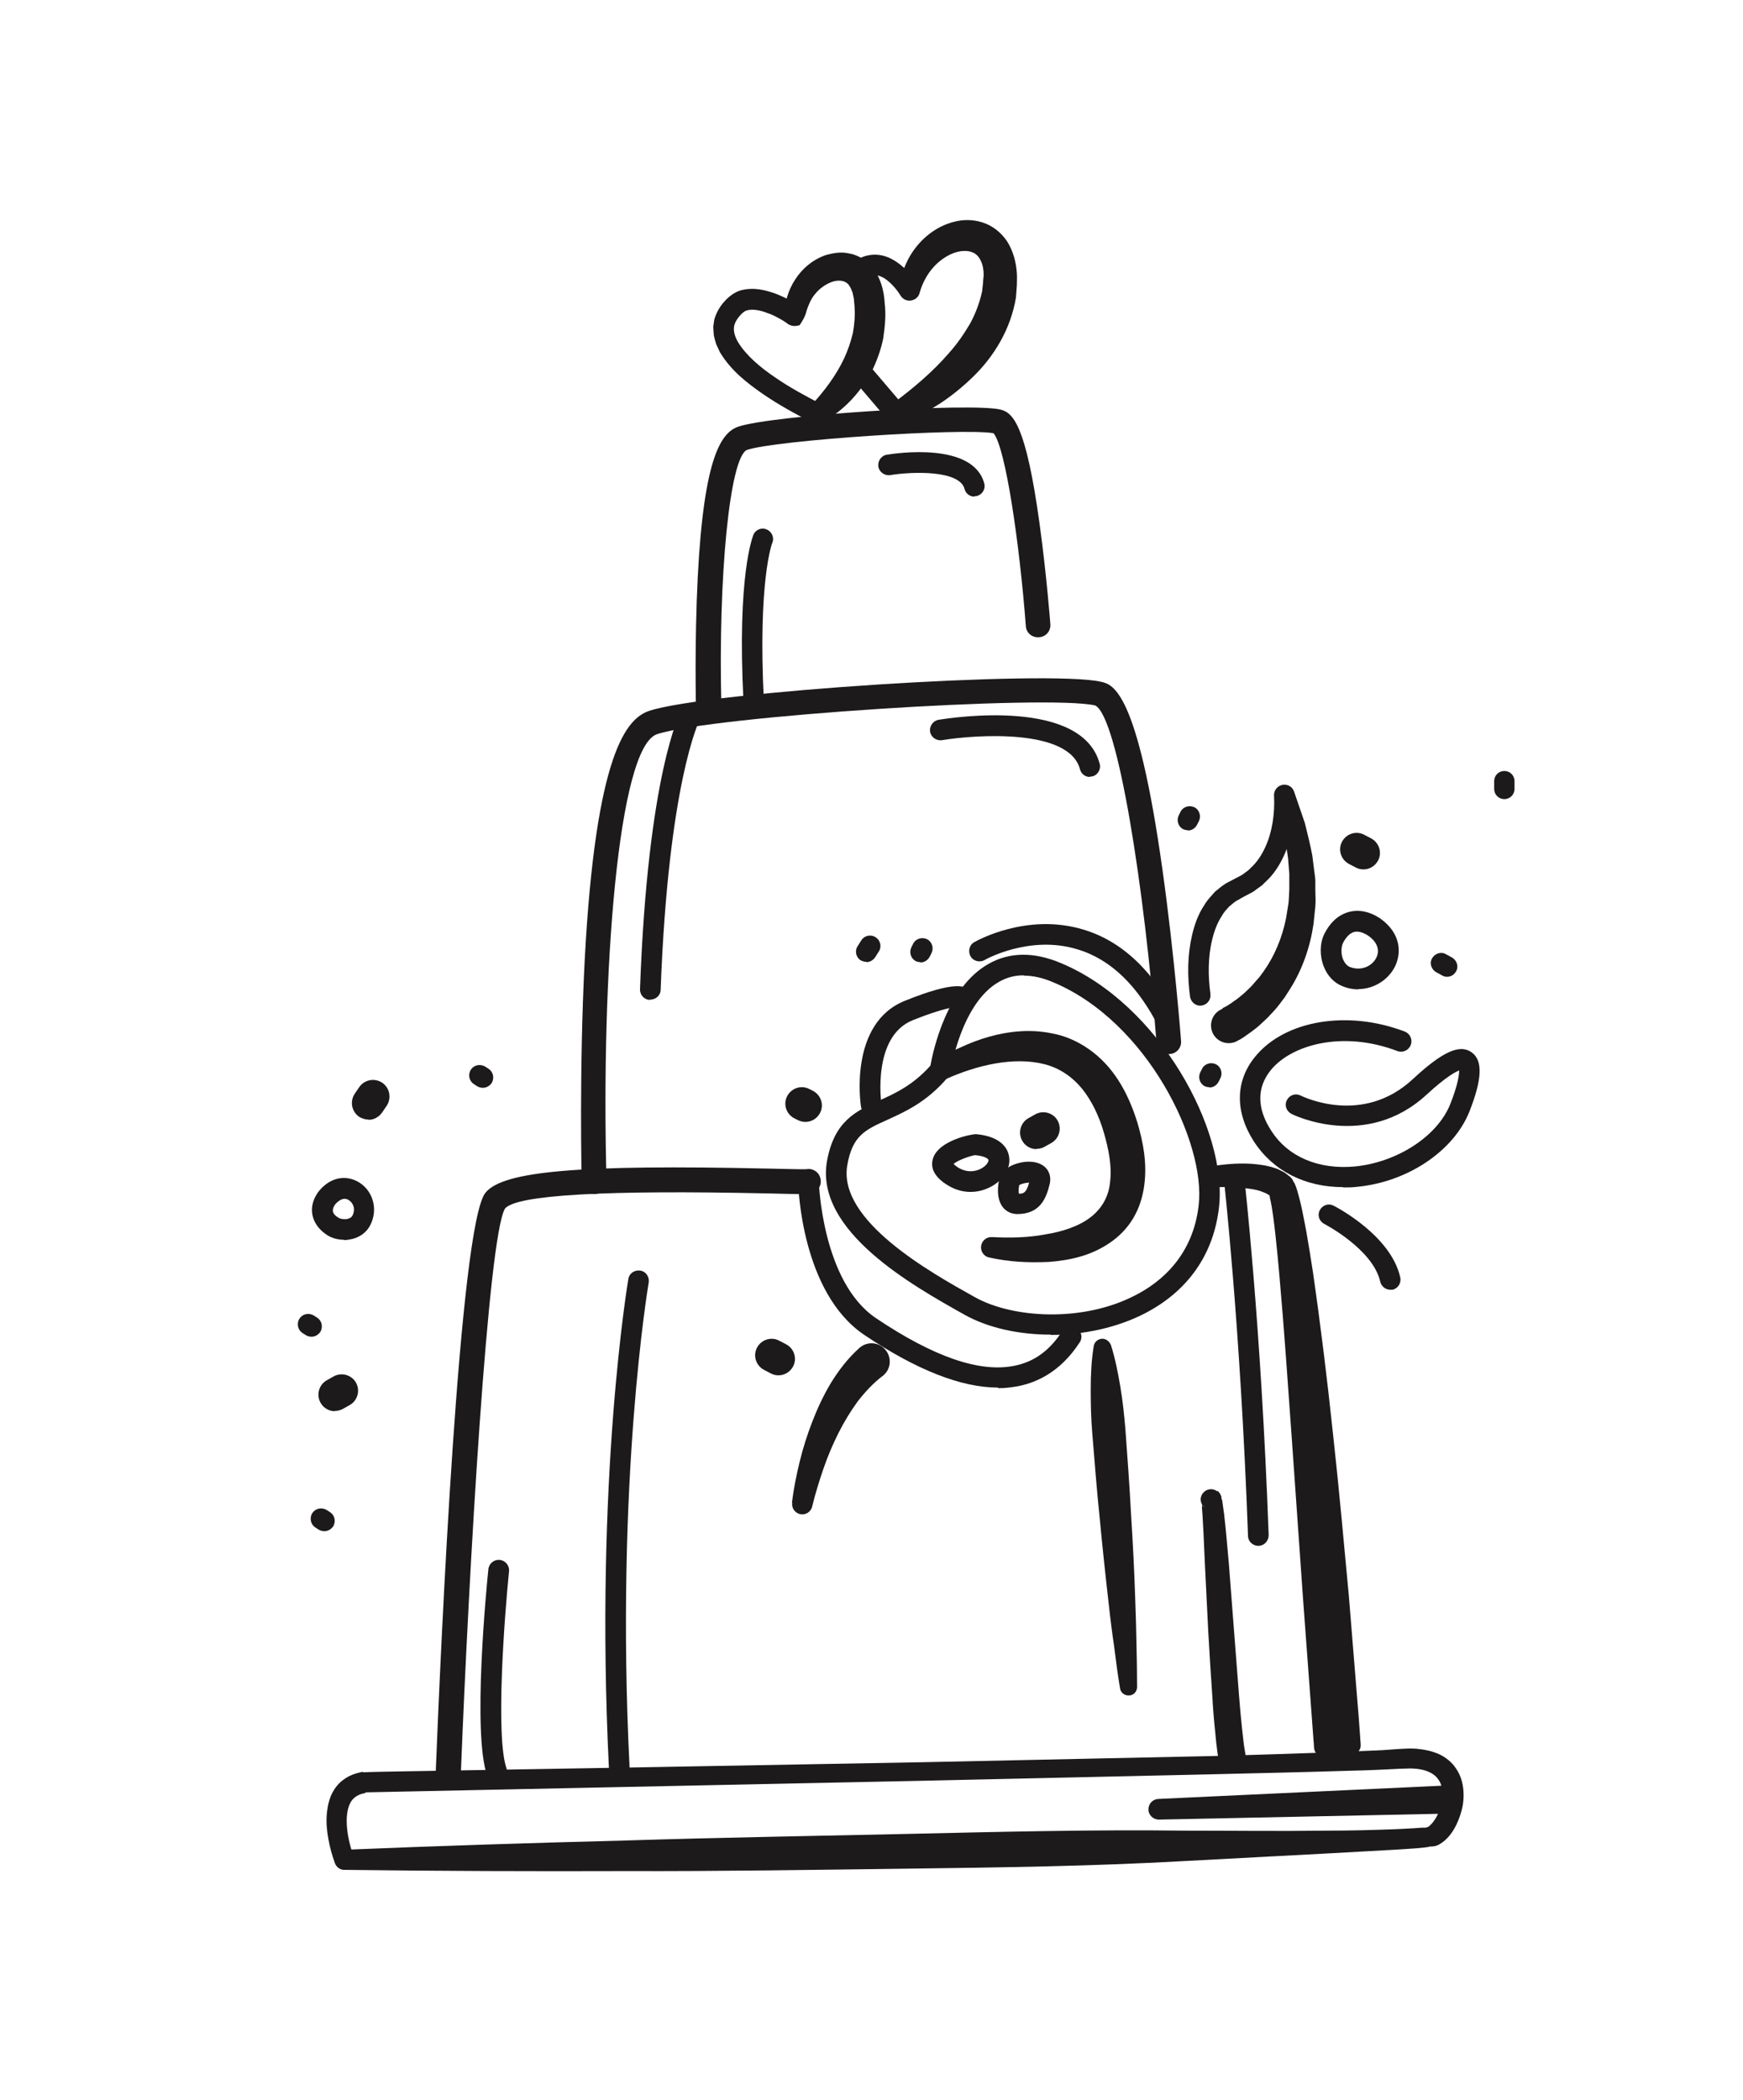
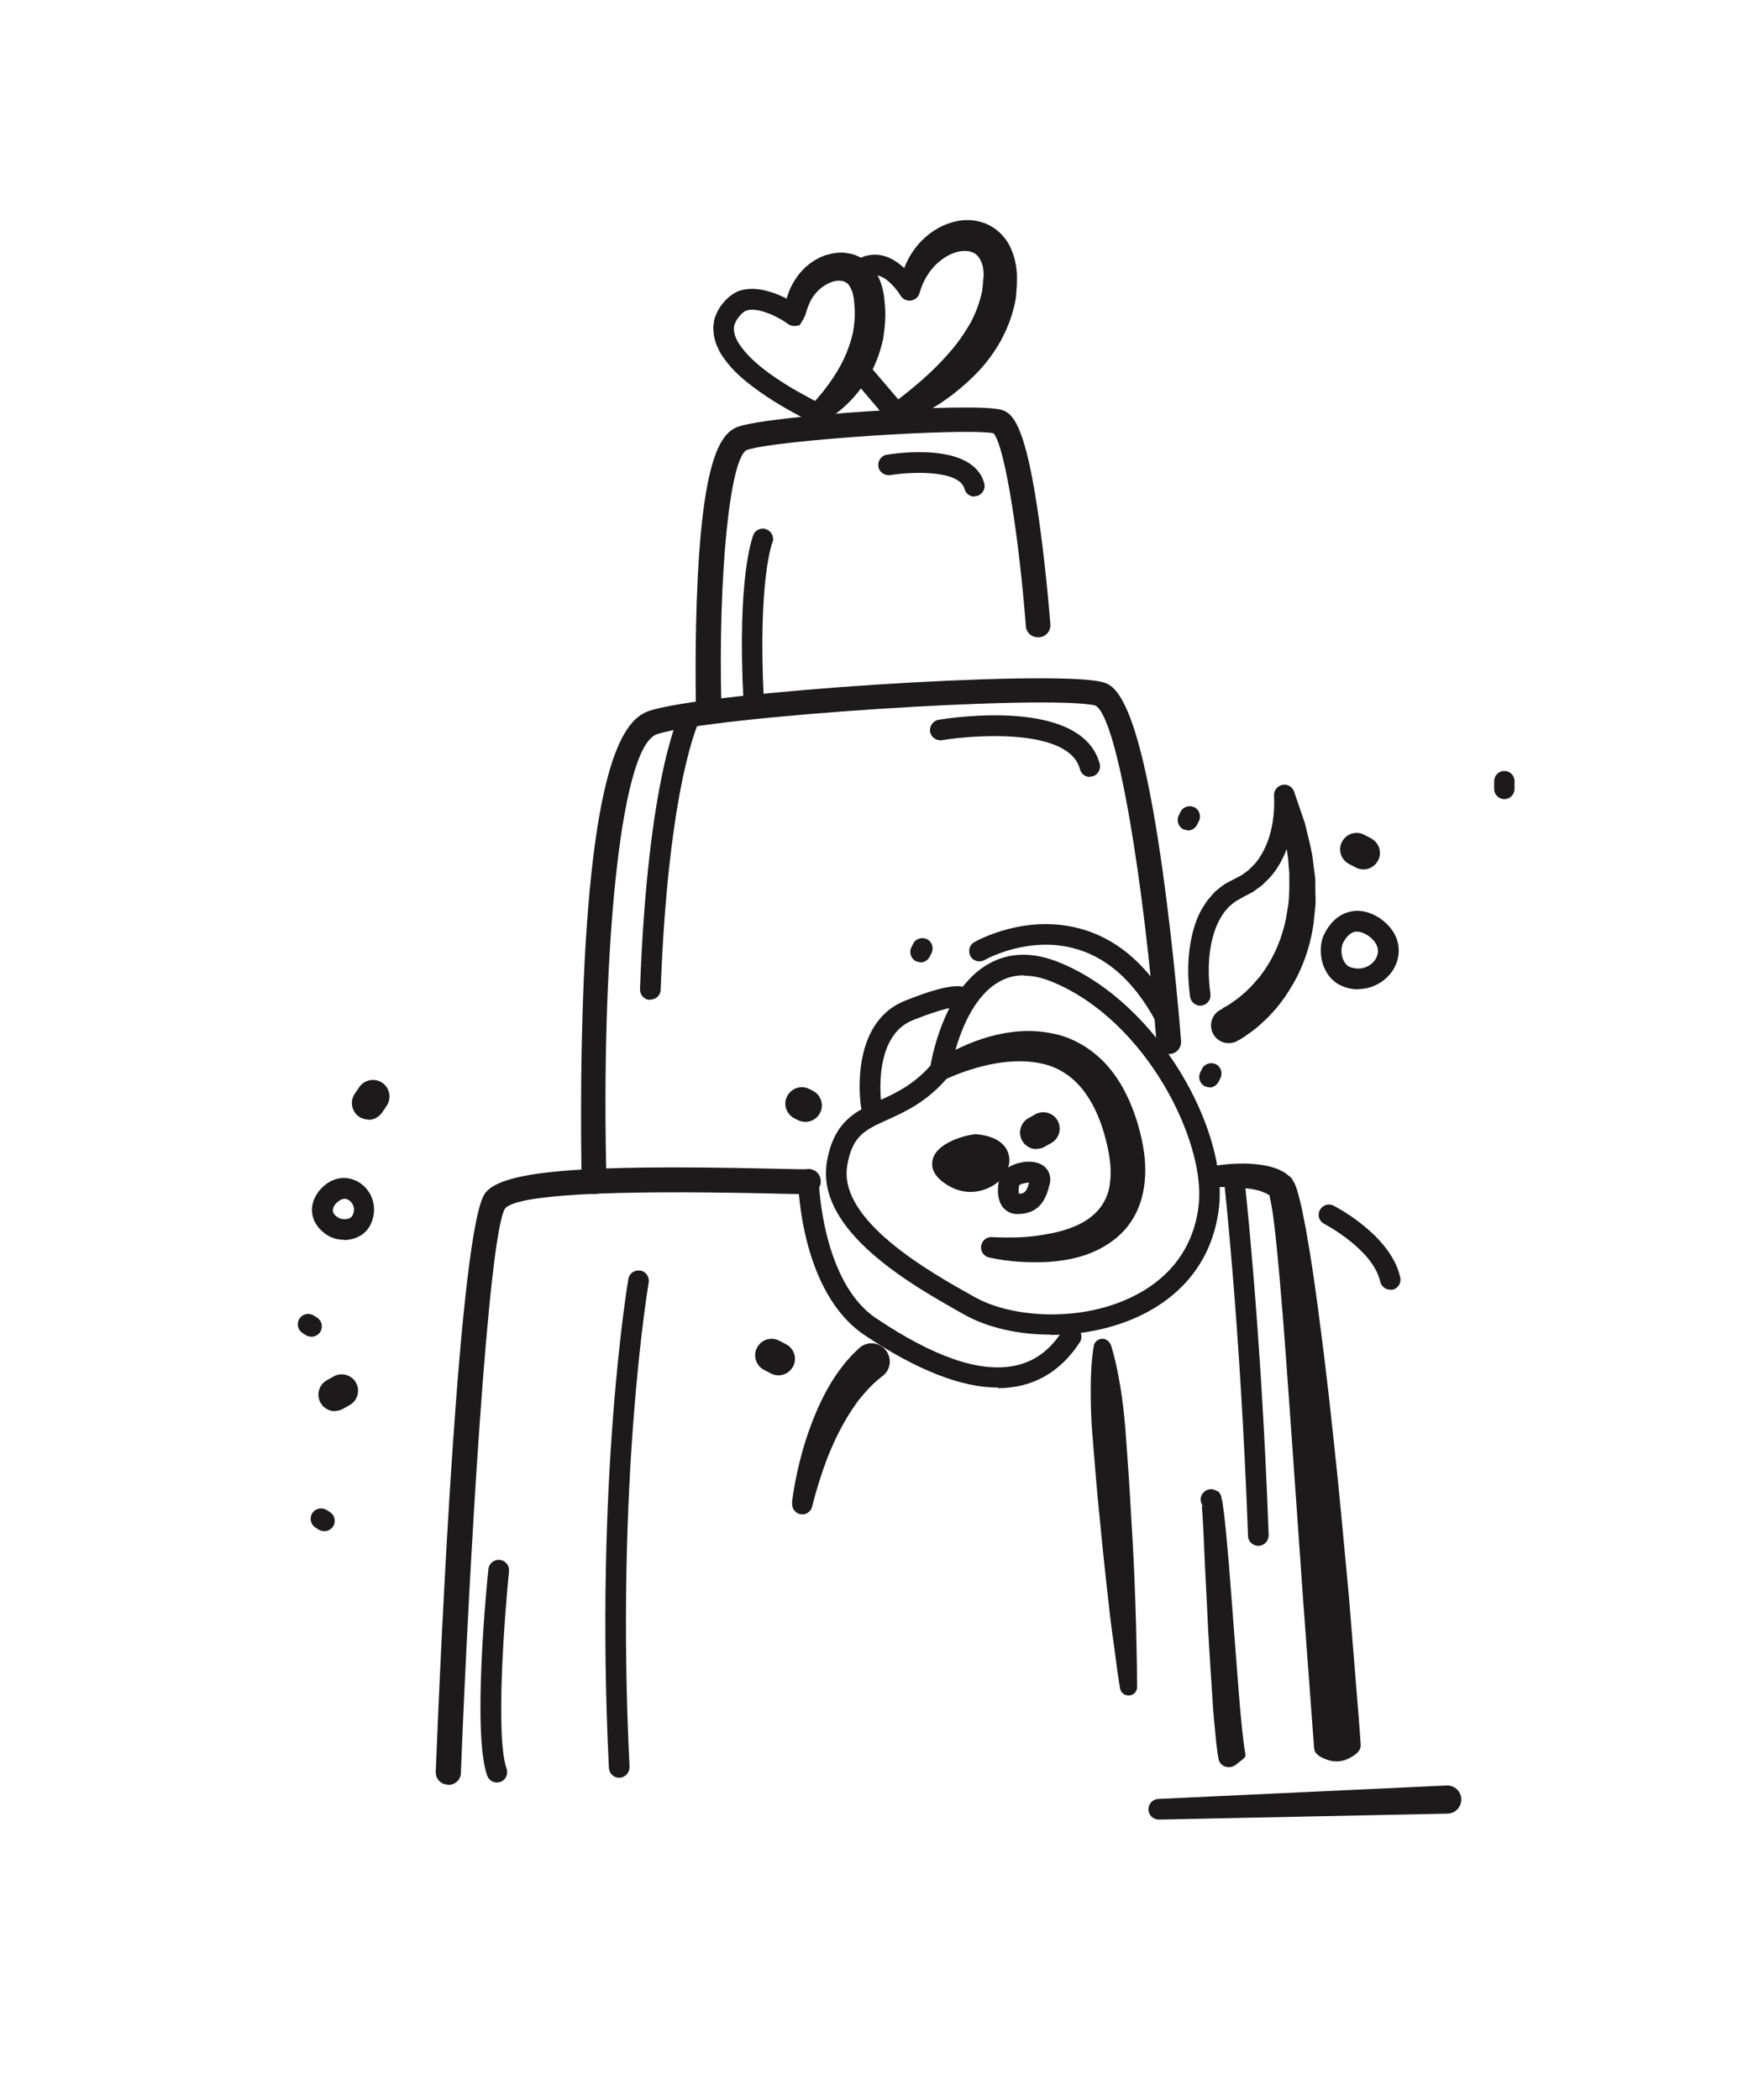
<svg xmlns="http://www.w3.org/2000/svg" id="Wedding_elements_collection" version="1.1" viewBox="0 0 582.8 702">
  <defs>
    <style>
      .st0 {
        fill: #1c1a1a;
      }
    </style>
  </defs>
  <path class="st0" d="M503,267.1c-1.9,0-3.4-1.5-3.4-3.4v-2.6c0-1.9,1.5-3.4,3.4-3.4s3.4,1.5,3.4,3.4v2.6c0,1.9-1.5,3.4-3.4,3.4Z" />
  <path class="st0" d="M123.2,374.2c-1.1,0-2.1-.3-3.1-.9-2.5-1.7-3.2-5.1-1.5-7.7l1.5-2.2c1.7-2.5,5.1-3.2,7.7-1.5,2.5,1.7,3.2,5.1,1.5,7.7l-1.5,2.2c-1.1,1.6-2.8,2.5-4.6,2.5Z" />
  <path class="st0" d="M455.9,290.6c-.9,0-1.7-.2-2.5-.6l-2.3-1.2c-2.7-1.4-3.8-4.7-2.4-7.4,1.4-2.7,4.7-3.8,7.4-2.4l2.3,1.2c2.7,1.4,3.8,4.7,2.4,7.4-1,1.9-2.9,3-4.9,3Z" />
  <path class="st0" d="M269.3,375c-.8,0-1.7-.2-2.5-.6l-1.2-.6c-2.7-1.4-3.8-4.7-2.4-7.4,1.4-2.7,4.7-3.8,7.4-2.4l1.2.6c2.7,1.4,3.8,4.7,2.4,7.4-1,1.9-2.9,3-4.9,3Z" />
  <path class="st0" d="M112,471.7c-1.9,0-3.8-1-4.8-2.8-1.5-2.6-.6-6,2-7.5l2.3-1.3c2.6-1.5,6-.6,7.5,2,1.5,2.6.6,6-2,7.5l-2.3,1.3c-.9.5-1.8.7-2.8.7Z" />
  <path class="st0" d="M346.6,384.1c-1.9,0-3.8-1-4.8-2.8-1.5-2.6-.6-6,2-7.5l2.3-1.3c2.6-1.5,6-.6,7.5,2,1.5,2.6.6,6-2,7.5l-2.3,1.3c-.9.5-1.8.7-2.8.7Z" />
  <path class="st0" d="M260.3,459.7c-.9,0-1.7-.2-2.5-.6l-2.3-1.2c-2.7-1.4-3.8-4.7-2.4-7.4,1.4-2.7,4.7-3.8,7.4-2.4l2.3,1.2c2.7,1.4,3.8,4.7,2.4,7.4-1,1.9-2.9,3-4.9,3Z" />
-   <path class="st0" d="M289.7,321.5c-.6,0-1.3-.2-1.9-.5-1.6-1-2.1-3.2-1-4.8l1.2-1.9c1-1.6,3.2-2.1,4.8-1,1.6,1,2.1,3.2,1,4.8l-1.2,1.9c-.7,1-1.8,1.6-2.9,1.6Z" />
-   <path class="st0" d="M483.9,326.5c-.5,0-1.1-.1-1.6-.4l-2-1.1c-1.7-.9-2.4-3-1.5-4.6.9-1.7,3-2.4,4.6-1.5l2,1.1c1.7.9,2.4,3,1.5,4.6-.6,1.2-1.8,1.9-3.1,1.9Z" />
  <path class="st0" d="M104.1,446.8c-.6,0-1.3-.2-1.8-.5l-1.1-.7c-1.6-1-2.1-3.1-1.1-4.8,1-1.6,3.1-2.1,4.8-1.1l1.1.7c1.6,1,2.1,3.1,1.1,4.8-.7,1-1.8,1.6-2.9,1.6Z" />
  <path class="st0" d="M397.2,277.5c-.5,0-1-.1-1.5-.3-1.7-.8-2.4-2.9-1.6-4.6l.6-1.2c.8-1.7,2.9-2.4,4.6-1.6,1.7.8,2.4,2.9,1.6,4.6l-.6,1.2c-.6,1.2-1.8,2-3.1,2Z" />
  <path class="st0" d="M307.8,321.6c-.5,0-1-.1-1.5-.3-1.7-.8-2.4-2.9-1.6-4.6l.6-1.2c.8-1.7,2.9-2.4,4.6-1.6,1.7.8,2.4,2.9,1.6,4.6l-.6,1.2c-.6,1.2-1.8,2-3.1,2Z" />
  <path class="st0" d="M404.4,363.4c-.5,0-1-.1-1.5-.3-1.7-.8-2.4-2.9-1.6-4.6l.6-1.2c.8-1.7,2.9-2.4,4.6-1.6,1.7.8,2.4,2.9,1.6,4.6l-.6,1.2c-.6,1.2-1.8,2-3.1,2Z" />
-   <path class="st0" d="M161.4,363.6c-.6,0-1.3-.2-1.8-.5l-1.1-.7c-1.6-1-2.1-3.1-1.1-4.8,1-1.6,3.1-2.1,4.8-1.1l1.1.7c1.6,1,2.1,3.1,1.1,4.8-.7,1-1.8,1.6-2.9,1.6Z" />
  <path class="st0" d="M108.4,511.8c-.6,0-1.3-.2-1.8-.5l-1.1-.7c-1.6-1-2.1-3.1-1.1-4.8,1-1.6,3.1-2.1,4.8-1.1l1.1.7c1.6,1,2.1,3.1,1.1,4.8-.7,1-1.8,1.6-2.9,1.6Z" />
  <path class="st0" d="M115.1,414.4c-2,0-4-.5-5.6-1.5-3.7-2.4-4.8-5.2-5.1-7.2-.6-4.1,1.9-7.2,2.6-8h0c4.4-5,9.9-4.7,13.5-2.2,4.5,3.1,5.9,9.2,3.2,14.2-1.2,2.2-3.2,3.7-5.8,4.4-.9.2-1.9.4-2.9.4ZM112.3,402.3c-.4.4-1.1,1.5-1,2.5.1,1,1.1,1.8,2,2.3.5.3,1.8.6,3,.3.7-.2,1.2-.5,1.5-1,1.2-2.2.3-4.3-1.1-5.2-1.7-1.2-3.3,0-4.4,1.1h0Z" />
  <path class="st0" d="M454.2,330.7c-1.7,0-3.5-.3-5.4-1.1-2.8-1.1-5-3.5-6.2-6.6-1.4-3.6-1.3-7.8.2-10.8,2.5-5,5.9-6.8,8.3-7.4,5-1.3,9.2,1.4,10.4,2.2,7.3,5.2,7.1,12.1,4.7,16.5-2.1,3.9-6.7,7.1-12,7.1ZM453.8,311.4c-.3,0-.7,0-1,.1-1.4.4-2.7,1.6-3.8,3.8-.5,1.1-.7,3.3,0,5.2.4.9,1,2.1,2.3,2.7,3.9,1.5,7.4-.3,8.8-2.9,1.4-2.6.5-5.4-2.7-7.6h0c-.9-.6-2.3-1.3-3.7-1.3Z" />
  <path class="st0" d="M464.9,431.1c-1.6,0-3-1.1-3.4-2.7-2.4-10.8-18.5-19.2-18.7-19.3-1.7-.9-2.4-2.9-1.5-4.6.9-1.7,2.9-2.4,4.6-1.5.8.4,19.2,9.9,22.3,24,.4,1.9-.8,3.7-2.6,4.1-.2,0-.5,0-.7,0Z" />
  <path class="st0" d="M408.9,336.9c.1,0,.5-.2.8-.4.3-.1.6-.3.9-.5.6-.4,1.3-.8,1.9-1.3,1.3-.8,2.5-1.9,3.7-2.9,1.1-1.1,2.3-2.1,3.3-3.4l1.6-1.8,1.4-1.9c3.7-5.2,6.2-11.3,7.5-17.7l.8-4.9c.2-1.6.2-3.3.3-5v-2.5c0-.8,0-1.7,0-2.5l-.4-5.1c-.4-3.4-1.2-6.7-1.7-10.1l-2.8-10,6.7-1.5h0c.2,3.7,0,7-.6,10.5-.6,3.4-1.5,6.9-3,10.1-1.5,3.3-3.5,6.4-6.3,8.9l-1,1-1.1.8c-.8.5-1.5,1.2-2.3,1.6l-2.5,1.3c-.9.5-1.3.7-1.9,1.1-1.2.5-2.2,1.5-3.2,2.3-.9,1-1.8,1.9-2.5,3.2-1.5,2.3-2.5,5-3.2,7.9-1.4,5.7-1.4,12.1-.6,17.9v.2c.3,1.9-1,3.6-2.9,3.9-1.9.3-3.6-1.1-3.9-3h0c-.9-7-.9-13.7.7-20.6.8-3.4,2-6.9,4.1-10,.9-1.6,2.3-3,3.5-4.4,1.5-1.2,2.9-2.5,4.6-3.3l4.2-2.2c.6-.3,1.1-.8,1.7-1.2l.8-.6.7-.7c2-1.8,3.6-4.2,4.8-6.8,2.4-5.1,3.3-11.5,3-17.2h0c-.2-1.9,1.2-3.6,3.1-3.8,1.6-.2,3.1.8,3.6,2.3l3.6,10.5c.9,3.6,1.8,7.2,2.5,10.9l.7,5.6c.1.9.3,1.9.3,2.8v2.9c0,1.9.2,3.8,0,5.7l-.6,5.8c-1.1,7.6-3.7,15.3-8,22l-1.6,2.5-1.8,2.4c-1.2,1.6-2.6,3-4,4.5-1.5,1.4-2.9,2.8-4.5,4-.8.6-1.6,1.2-2.5,1.8-.4.3-.8.6-1.3.9-.5.3-.9.6-1.6.9l-.3.2c-2.9,1.5-6.5.4-8-2.5-1.5-2.9-.4-6.5,2.5-8,.2-.1.4-.2.6-.3Z" />
  <path class="st0" d="M264.8,502.2c.6-4.7,1.5-9.2,2.6-13.7,1.1-4.5,2.5-8.9,4.2-13.3,1.7-4.4,3.7-8.7,6.2-12.9,2.6-4.2,5.6-8.2,9.5-11.7,2.5-2.3,6.4-2.1,8.6.4,2.3,2.5,2.1,6.4-.4,8.6-.1.1-.3.3-.4.4h-.1c-3,2.3-5.7,5.2-8.2,8.4-2.4,3.3-4.6,6.9-6.5,10.7-1.9,3.8-3.6,7.8-5,11.9-1.4,4.1-2.7,8.3-3.7,12.4h0c-.4,2-2.3,3.1-4.1,2.7-1.7-.4-2.9-2.1-2.6-3.8Z" />
-   <path class="st0" d="M449.1,396.8c-12.7,0-23.4-5.4-29.8-15.2-6.4-9.9-6.3-20.2.3-28.3,9.9-12.3,31-15.8,50.1-8.5,1.8.7,2.7,2.7,2,4.5-.7,1.8-2.7,2.7-4.5,2-18.4-7-35.5-2-42.3,6.4-4.7,5.8-4.7,12.8.2,20.3,5.6,8.7,15.8,13,27.9,11.9,14.2-1.4,27.6-10.1,31.9-20.8,2.5-6.3,3-9.7,3-11.3-1.3.5-4.5,2.2-10.8,8-20.4,18.9-45,6.7-45.3,6.5-1.7-.9-2.4-2.9-1.5-4.6.9-1.7,2.9-2.4,4.6-1.5.9.4,20.7,10.1,37.5-5.5,9.8-9.1,15.6-11.8,19.6-9,3.9,2.7,3.6,9-.7,19.9-5.3,13.2-20.7,23.5-37.6,25.1-1.5.2-3.1.2-4.6.2Z" />
  <path class="st0" d="M351.3,446.1c-10.5,0-20.8-2.2-28.7-6.6-17.5-9.8-50.1-28-46.1-51.3,2.4-13.5,9.7-16.8,17.4-20.3,5.3-2.4,11.3-5.1,17.2-11.7.9-5,5.4-26.1,19.4-34,7-4,15.2-4.1,24.2-.3,32.9,13.7,55.8,55.9,52.9,81.6-1.8,15.8-10.4,28.1-25,35.6-9.2,4.7-20.4,7.1-31.3,7.1ZM342.3,326c-3,0-5.7.7-8.3,2.2-12.7,7.2-16.2,29.8-16.2,30.1,0,.6-.4,1.2-.8,1.7-7.1,8.4-14.4,11.6-20.3,14.3-7.3,3.3-11.7,5.2-13.4,15.2-3.2,18.5,27.8,35.8,42.7,44.1,12.3,6.9,35.7,8.6,53.5-.6,8.7-4.4,19.4-13.3,21.3-30.2,2.4-20.8-17.1-61.3-48.7-74.5-3.5-1.5-6.8-2.2-9.8-2.2ZM314.4,357.7h0,0Z" />
  <path class="st0" d="M291.3,372.9c-1.7,0-3.1-1.2-3.4-2.9-.2-1.1-4.1-28,14.7-35.5,16.9-6.8,20.7-5.2,22.2-2.8,1,1.6.5,3.7-1.1,4.8-1.1.7-2.4.7-3.5.1-.9,0-4.5.2-15,4.4-13.7,5.5-10.5,27.8-10.5,28,.3,1.9-1,3.6-2.9,3.9-.2,0-.4,0-.5,0ZM319,335.3s0,0,0,0c0,0,0,0,0,0ZM319,335.3s0,0,0,0c0,0,0,0,0,0ZM319,335.3h0ZM319,335.3s0,0,0,0c0,0,0,0,0,0Z" />
-   <path class="st0" d="M324.5,398.4c-2.3,0-4.9-.6-7.4-2.1-5.6-3.3-5.9-6.8-5.1-9.2,2-6,13.1-8.1,14.4-8h0c7.9.7,10.2,4.4,10.8,6.6,1,3.3-.5,7.1-3.9,9.7-2.1,1.6-5.2,3-8.7,3ZM318.8,389c.3.3.8.8,1.8,1.4,3.3,1.9,6.6,1,8.4-.4,1.3-1,1.6-2,1.5-2.3,0-.3-1.1-1.3-4.5-1.6-1.8.3-6,1.8-7.2,3Z" />
+   <path class="st0" d="M324.5,398.4c-2.3,0-4.9-.6-7.4-2.1-5.6-3.3-5.9-6.8-5.1-9.2,2-6,13.1-8.1,14.4-8h0c7.9.7,10.2,4.4,10.8,6.6,1,3.3-.5,7.1-3.9,9.7-2.1,1.6-5.2,3-8.7,3ZM318.8,389Z" />
  <path class="st0" d="M340.2,405.8c-2,0-3.7-.8-4.9-2.3-2.3-3-1.6-7.6-1.2-9.2.4-2.1,2.1-3.9,4.8-5,3.3-1.3,7.7-1.6,10.4.7,1.6,1.4,2.2,3.5,1.7,5.7-1.2,5-3.3,10.1-10.9,10.1ZM340.8,396.1c-.2,1-.3,2.2-.1,2.9,1.5,0,2.5-.3,3.4-3.7-1.1,0-2.6.4-3.3.8ZM337.5,395h0,0Z" />
  <path class="st0" d="M333.7,463.8c-12.3,0-27.3-5.9-44.7-17.6-21-14.1-22.1-49.5-22.1-51,0-1.9,1.5-3.5,3.4-3.5,1.9,0,3.5,1.5,3.5,3.4,0,.3,1.1,33.4,19.1,45.5,19.2,12.9,34.7,18.3,46.3,15.9,6.6-1.3,11.8-5.1,16-11.6,1-1.6,3.2-2.1,4.8-1,1.6,1,2.1,3.2,1,4.8-5.2,8-12.1,12.9-20.4,14.6-2.2.4-4.4.7-6.8.7Z" />
  <path class="st0" d="M198.6,399.1c-2.2,0-4.1-1.8-4.1-4,0-.4-.9-37,1-74.1,3.7-69.6,14.1-80.9,21.6-83.4,19.4-6.4,133.8-13.8,151.1-9.7,3.9.9,12.1,2.8,20.5,62.9,4,28.5,6.2,56.9,6.2,57.1.2,2.3-1.5,4.3-3.8,4.4-2.2.2-4.3-1.5-4.4-3.8-4-51.3-12.9-108.9-20.5-112.7-16-3.7-128.4,3.6-146.5,9.6-13,4.3-18.8,79.4-16.9,149.5,0,2.3-1.7,4.2-4,4.2,0,0,0,0-.1,0Z" />
  <path class="st0" d="M149.9,596.5c0,0-.1,0-.2,0-2.3,0-4.1-2-4-4.3,1.7-42.6,7.9-182.5,16.6-193.5,5.8-7.3,31.4-9.5,94.6-8.1,5.9.1,11.5.3,12.7.2,2.1-.4,4.2.9,4.7,3,.6,2.2-.7,4.5-2.9,5.1-1.1.3-2.6.3-14.6,0-54.4-1.2-83.9.5-87.9,5-5.7,8.9-12.1,120.5-14.8,188.7,0,2.2-1.9,4-4.1,4Z" />
  <path class="st0" d="M207,594.2c-1.8,0-3.3-1.4-3.4-3.3-4.8-96.8,6.4-162.8,6.5-163.4.3-1.9,2.1-3.1,4-2.8,1.9.3,3.1,2.1,2.8,4-.1.6-11.2,66-6.4,161.9,0,1.9-1.4,3.5-3.3,3.6,0,0-.1,0-.2,0Z" />
  <path class="st0" d="M166.1,595.8c-1.4,0-2.7-.9-3.2-2.3-5-13.9-.2-63.4.4-69,.2-1.9,1.9-3.3,3.8-3.1,1.9.2,3.3,1.9,3.1,3.8-1.5,14.8-4.6,55.4-.8,66,.6,1.8-.3,3.8-2.1,4.4-.4.1-.8.2-1.2.2Z" />
  <path class="st0" d="M420.7,516.7c-1.8,0-3.4-1.5-3.4-3.3-2.6-71.2-8.1-119.1-8.1-119.6-.2-1.9,1.1-3.6,3-3.8,1.9-.2,3.6,1.1,3.8,3,0,.5,5.6,48.7,8.2,120.1,0,1.9-1.4,3.5-3.3,3.6,0,0,0,0-.1,0Z" />
  <path class="st0" d="M217.4,334.2s0,0-.1,0c-1.9,0-3.4-1.7-3.3-3.6,2.6-71.9,13.4-92.5,13.9-93.4.9-1.7,3-2.3,4.7-1.4,1.7.9,2.3,3,1.4,4.7-.2.4-10.5,21-13.1,90.3,0,1.9-1.6,3.3-3.4,3.3Z" />
  <path class="st0" d="M404,390c4.8-.8,9.4-1.3,14.4-1,2.5.2,5.1.5,7.8,1.4.7.2,1.4.5,2.1.9.7.3,1.4.7,2.1,1.3l.5.4.3.2c0,0,.4.3.5.5.2.2.4.4.5.7l.2.3v.2c.1,0,.5.7.5.7.4.9.6,1.5.8,2.2,1.5,5,2.2,9.3,3.1,13.9.8,4.5,1.5,9,2.2,13.5,2.6,18,4.8,36,6.7,54,2,18,3.6,36.1,5.3,54.1l2.2,27.1,1.1,13.5.5,6.8c0,1.1.3,2.2.1,3.4-.3,1.2-1.4,2.4-4,3.7-2.2,1.1-4.7,1.2-6.8.5h0c-2.8-.9-4.1-2-4.5-3.1-.4-1.1-.2-2.2-.4-3.4l-.5-6.8-1-13.5-2-27-3.8-54.1c-1.3-18-2.5-36-4.1-53.9-.4-4.5-.8-8.9-1.3-13.4-.5-4.4-1-9-1.9-12.8,0-.5-.2-.9-.3-1,0,0,0,0,0,0h0s.1.2.1.2c0,.1.2.2.3.3,0,0,.3.2.2.2h0c0,0-.2-.2-.2-.2-.2-.2-.4-.4-.8-.6-.3-.2-.6-.4-1-.5-1.5-.7-3.4-1.2-5.4-1.4-4-.6-8.5-.7-12.6-.3h-.2c-1.9.2-3.6-1.3-3.7-3.2-.1-1.8,1.1-3.3,2.8-3.7Z" />
  <path class="st0" d="M407.1,498.3c.6.5,1.1,1.3,1.3,2v.6c.2.3.3.7.3.9l.2,1.5.4,2.8.6,5.6,1,11.1,1.7,22.1,1.7,22c.3,3.7.6,7.3,1,10.9.2,1.8.4,3.6.6,5.3.1.9.3,1.7.4,2.5.1.8.5,1.4-.6,2.3l-2.5,2c-1.2.9-2.7,1-4,.4-1.6-.9-1.7-2.1-1.9-3.1-.2-1-.3-2-.4-2.9-.3-1.9-.4-3.8-.6-5.6-.4-3.7-.7-7.4-.9-11.1-.5-7.4-1-14.8-1.4-22.2l-1.1-22.1-.5-11-.3-5.5-.2-2.7v-1.2c-.1,0-.2-.4-.2-.4,0,0,0-.2,0,0,.1.5.6,1.1,1.1,1.4-1.5-1.2-1.8-3.3-.6-4.8,1.2-1.5,3.3-1.8,4.8-.6Z" />
-   <path class="st0" d="M121.3,592.4c4.5-.2,8.2-.2,12.2-.3l11.7-.2,23.5-.4,47-.8,93.9-1.7,93.9-2c15.6-.4,31.3-.9,46.9-1.5,3.9-.2,7.8-.3,11.7-.5l5.7-.4c2.1-.1,4.3-.3,6.5,0,2.2.2,4.5.7,6.8,1.7,2.2,1,4.4,2.7,5.8,4.9,1.5,2.2,2.2,4.7,2.4,7.1.2,2.4,0,4.7-.6,6.9-.6,2.2-1.4,4.3-2.6,6.3-.6,1-1.3,2-2.2,2.9-.9.9-1.9,1.8-3.5,2.5-.3,0-.5.2-.8.2h-.4c0,0-.2.1-.2.1h-.9c0,.1-1.6.3-1.6.3l-3,.3-5.9.4-23.5,1.3-47,2.5c-31.3,1.8-62.6,2.2-93.9,2.6-31.3.4-62.6.9-93.9.8-31.3.1-62.6,0-94-.4h-.2c-1.4,0-2.6-.9-3.1-2.2h0c-1-2.8-1.7-5.3-2.2-8.1-.5-2.8-.8-5.6-.5-8.6.3-3,1-6.3,3.3-9.1,1.1-1.4,2.6-2.5,4.1-3.3,1.6-.8,3.2-1.2,4.7-1.5ZM122.3,599.3c-2,.3-3.5,1.1-4.5,2.3-1,1.2-1.6,3.1-1.8,5.3-.2,2.1,0,4.5.4,6.8.4,2.3,1.1,4.7,1.8,6.8h0s-3.3-2.2-3.3-2.2c31.3-1.3,62.6-2.3,93.9-3.1,31.3-1,62.6-1.5,93.9-2.2,31.3-.7,62.6-1.5,93.9-1.1,15.7,0,31.3.2,46.9,0,7.8,0,15.6-.2,23.4-.5l5.8-.3,2.8-.2h1.3c0-.1.6-.2.6-.2h.1s0,0,0,0c0,0,0,0-.1,0,.5-.2,1.7-1.4,2.5-2.7.8-1.3,1.5-2.9,1.9-4.5.9-3.1.7-6.5-.8-8.6-1.4-2.2-4.2-3.4-7.6-3.7-1.7-.2-3.4,0-5.2,0l-6,.3c-4,.2-7.9.3-11.8.4-15.7.5-31.3.8-47,1.2l-93.9,2.1-187.4,3.9Z" />
  <path class="st0" d="M267.2,108.7c-.7.3-2,.4-2.9,0-.2,0-.4-.2-.6-.3h0c0,0,0,0,0,0h-.2c0-.1-.4-.4-.4-.4l-.9-.6c-.6-.4-1.2-.7-1.9-1.1-1.3-.7-2.5-1.3-3.8-1.7-2.5-1-5.2-1.4-6.9-.8-1.2.3-3.3,2.7-3.9,4.4-.7,1.8-.2,4,1.1,6.2,2.7,4.4,7.4,8.4,12.3,11.7,4.9,3.4,10.3,6.3,15.7,9.1h0s-3.5.2-3.5.2c4.3-4.6,8.3-10,10.9-15.5,1.3-2.8,2.3-5.7,3-8.7.5-3,.8-6,.5-9.1l-.2-2.3c-.1-.6-.3-1.2-.4-1.9-.2-.6-.4-1-.6-1.5-.2-.5-.5-.7-.7-1.2-1-1.2-2.6-1.7-4.9-1.2-2.2.6-4.6,2.1-6.3,4.2-.9,1-1.6,2.3-2.1,3.5l-.4,1c-.1.4-.2.4-.5,1.5-.4,1.7-1.5,3.4-2.3,4.6ZM264.2,102.5c-.6-.6-1.4-.7-1.6-.7-.2.2,0-.6.2-1.1l.4-1.5c.6-2,1.5-4,2.7-5.8,2.3-3.6,5.9-6.7,10.4-8.2,2.3-.6,4.8-1.1,7.5-.5,2.7.4,5.2,1.9,7.1,3.8,3.7,3.9,4.7,9.1,4.9,12.7.5,4,.1,8-.5,12-.8,3.9-2.2,7.7-4,11.3-3.9,7-9.2,12.7-16.2,16.6l-.7.4c-.9.5-2,.4-2.7-.2h0c-5.7-2.9-11.2-5.9-16.6-9.6-5.3-3.7-10.6-7.7-14.4-14l-1.2-2.6c-.3-.9-.6-1.9-.8-2.9-.1-1-.2-2.1-.2-3.1.2-1,.2-2.2.6-3.1.7-2,1.8-3.8,3.1-5.2,1.1-1.3,3.1-3,5.3-3.7,4.4-1.2,8.1-.2,11.4.9,1.6.6,3.2,1.3,4.7,2.1.7.4,1.5.8,2.2,1.2l1.1.7.5.3.3.2h0s0,.1,0,0c-.2-.1-.3-.2-.5-.3-.8-.4-2.1-.2-2.7.2Z" />
  <path class="st0" d="M289.1,120.3l13.3,15.6-4.2-.8h0c6.9-5.1,13.7-10.8,19.1-17.1,2.8-3.1,5.1-6.5,7.1-9.9,1.9-3.5,3.2-7.1,4-10.8.1-.9.2-1.9.3-2.8,0-.9.2-1.9.2-2.7,0-1.7-.3-3.3-.9-4.5-.5-1.2-1.2-2-2.1-2.6-.9-.5-2.1-.9-3.6-.8-2.9,0-6.3,1.7-9,4.2-2.7,2.5-4.7,5.9-5.8,9.7h0s0,0,0,0c-.4,1.9-2.3,3-4.2,2.6-.9-.2-1.7-.8-2.2-1.6-.7-1.2-1.8-2.6-2.8-3.6-1.1-1.1-2.2-2.1-3.4-2.6-1.1-.6-2.2-.7-3.1-.6-1,0-2,.9-3.1,1.7l-.4.3c-1.5,1.1-3.7.8-4.8-.7-1.1-1.5-.8-3.6.6-4.7,1.8-1.4,3.8-2.9,6.5-3.3,2.6-.5,5.3.1,7.4,1.2,2.1,1.1,3.8,2.5,5.3,4,1.5,1.5,2.7,3,3.8,5l-6.4,1.1h0c.5-5.1,2.5-10.3,6-14.5,3.5-4.2,8.4-7.5,14.5-8.4,3-.4,6.5,0,9.6,1.6,3.1,1.6,5.7,4.4,7,7.3,1.4,2.9,2,5.9,2.2,8.7.1,1.4,0,2.7,0,4.1-.1,1.3-.2,2.7-.3,4-1.7,10.5-7.3,19.7-14.3,26.5-3.5,3.4-7.3,6.5-11.3,9.1-4.1,2.6-8.2,4.8-12.8,6.6h0c-1.4.7-3.1.4-4.1-.8h0s-13.3-15.6-13.3-15.6c-1.2-1.4-1.1-3.6.4-4.9,1.4-1.2,3.6-1.1,4.9.4Z" />
  <path class="st0" d="M390.8,345.7c-1.3,0-2.5-.7-3.1-1.9-7.1-14.2-16.3-23.2-27.5-26.5-16-4.9-30.9,3.5-31,3.6-1.6.9-3.8.4-4.7-1.3-.9-1.6-.4-3.8,1.3-4.7.7-.4,17.5-9.9,36.4-4.2,13.1,3.9,23.7,14.1,31.7,30.1.8,1.7.2,3.8-1.5,4.6-.5.2-1,.4-1.5.4Z" />
  <path class="st0" d="M312.6,354.8c2.9-2,5.7-3.5,8.8-4.8,3-1.4,6.2-2.6,9.4-3.5,6.5-1.8,13.7-2.6,20.9-1.1,7.3,1.3,14.1,5.6,18.9,11.2,4.8,5.6,7.7,12.2,9.7,18.6,1.9,6.5,3.3,13.4,2.3,21-.5,3.7-1.6,7.5-3.7,11-2,3.4-4.9,6.3-8.1,8.4-6.4,4.3-13.5,5.7-20.2,6.2-6.8.3-13.3,0-19.9-1.5-1.9-.4-3-2.3-2.6-4.1.4-1.7,1.9-2.8,3.5-2.7h.2c5.8.3,12,.2,17.7-.9,5.7-.9,11.2-2.7,15.1-5.7,3.9-3,6.2-7.1,6.6-12.1.6-5-.5-10.7-2.1-16.2-1.6-5.5-4-10.6-7.3-14.7-3.3-4-7.5-6.9-12.6-8.2-10.2-2.6-22.6.3-33.2,5.1h-.2c-1.7.9-3.8.1-4.6-1.6-.7-1.6-.2-3.4,1.2-4.3Z" />
  <path class="st0" d="M371.4,449.4c1.5,4.7,2.4,9.4,3.2,14.1.8,4.7,1.3,9.5,1.7,14.3.7,9.5,1.4,19.1,1.9,28.6.6,9.5,1.1,19.1,1.4,28.7.2,4.8.3,9.6.4,14.4.1,4.8.2,9.6.2,14.4,0,1.6-1.3,2.9-2.9,2.8-1.4,0-2.6-1-2.8-2.4-.8-4.7-1.4-9.5-2-14.2-.7-4.7-1.3-9.5-1.8-14.2-1.1-9.5-2.1-19-3-28.5-1-9.5-1.7-19-2.5-28.6-.4-4.8-.5-9.5-.5-14.3,0-4.8.2-9.6,1-14.5.2-1.6,1.7-2.7,3.3-2.5,1.1.2,2,1,2.4,2Z" />
  <path class="st0" d="M364.4,259.7c-1.5,0-2.9-1-3.3-2.6-3.6-13.6-34.5-11.6-46.1-9.7-1.9.3-3.7-1-4-2.8-.3-1.9,1-3.7,2.8-4,4.9-.8,48-7.3,53.9,14.7.5,1.8-.6,3.7-2.4,4.2-.3,0-.6.1-.9.1Z" />
  <path class="st0" d="M236.8,240.4c-2.2,0-4.1-1.8-4.1-4,0-.2-.5-21.7.6-43.5,2.1-41,8.1-48.4,13.6-50.3,11.2-3.8,77.5-8.1,87.6-5.7,4.1,1,8.5,4.7,13.1,38.2,2.3,16.7,3.6,33.3,3.6,33.5.2,2.3-1.5,4.3-3.8,4.4-2.3.2-4.3-1.5-4.4-3.8-2.1-27.6-6.8-59.7-10.8-64.4-10.4-1.8-72.8,2.3-82.5,5.6-5.7,2.8-9.6,42-8.5,85.7,0,2.3-1.7,4.2-4,4.2,0,0,0,0-.1,0ZM331.8,144.7h0Z" />
  <path class="st0" d="M252,237.8c-1.8,0-3.3-1.4-3.4-3.3-2.2-42.3,3.1-55.1,3.3-55.7.7-1.8,2.8-2.6,4.5-1.8,1.7.7,2.6,2.8,1.8,4.5-.1.3-4.8,12.8-2.8,52.6,0,1.9-1.4,3.5-3.3,3.6,0,0-.1,0-.2,0Z" />
  <path class="st0" d="M325.8,166c-1.5,0-2.9-1-3.3-2.6-1.7-6.3-17.4-5.8-24.8-4.6-1.9.3-3.7-1-4-2.8s.9-3.7,2.8-4c2.9-.5,28.9-4.4,32.6,9.6.5,1.8-.6,3.7-2.5,4.2-.3,0-.6.1-.9.1Z" />
  <path class="st0" d="M387.2,601.3l96.5-4.5c2.6-.1,4.8,1.9,4.9,4.5.1,2.6-1.9,4.8-4.5,4.9,0,0,0,0-.1,0l-96.5,2c-1.9,0-3.5-1.5-3.5-3.4,0-1.9,1.4-3.4,3.3-3.5Z" />
</svg>